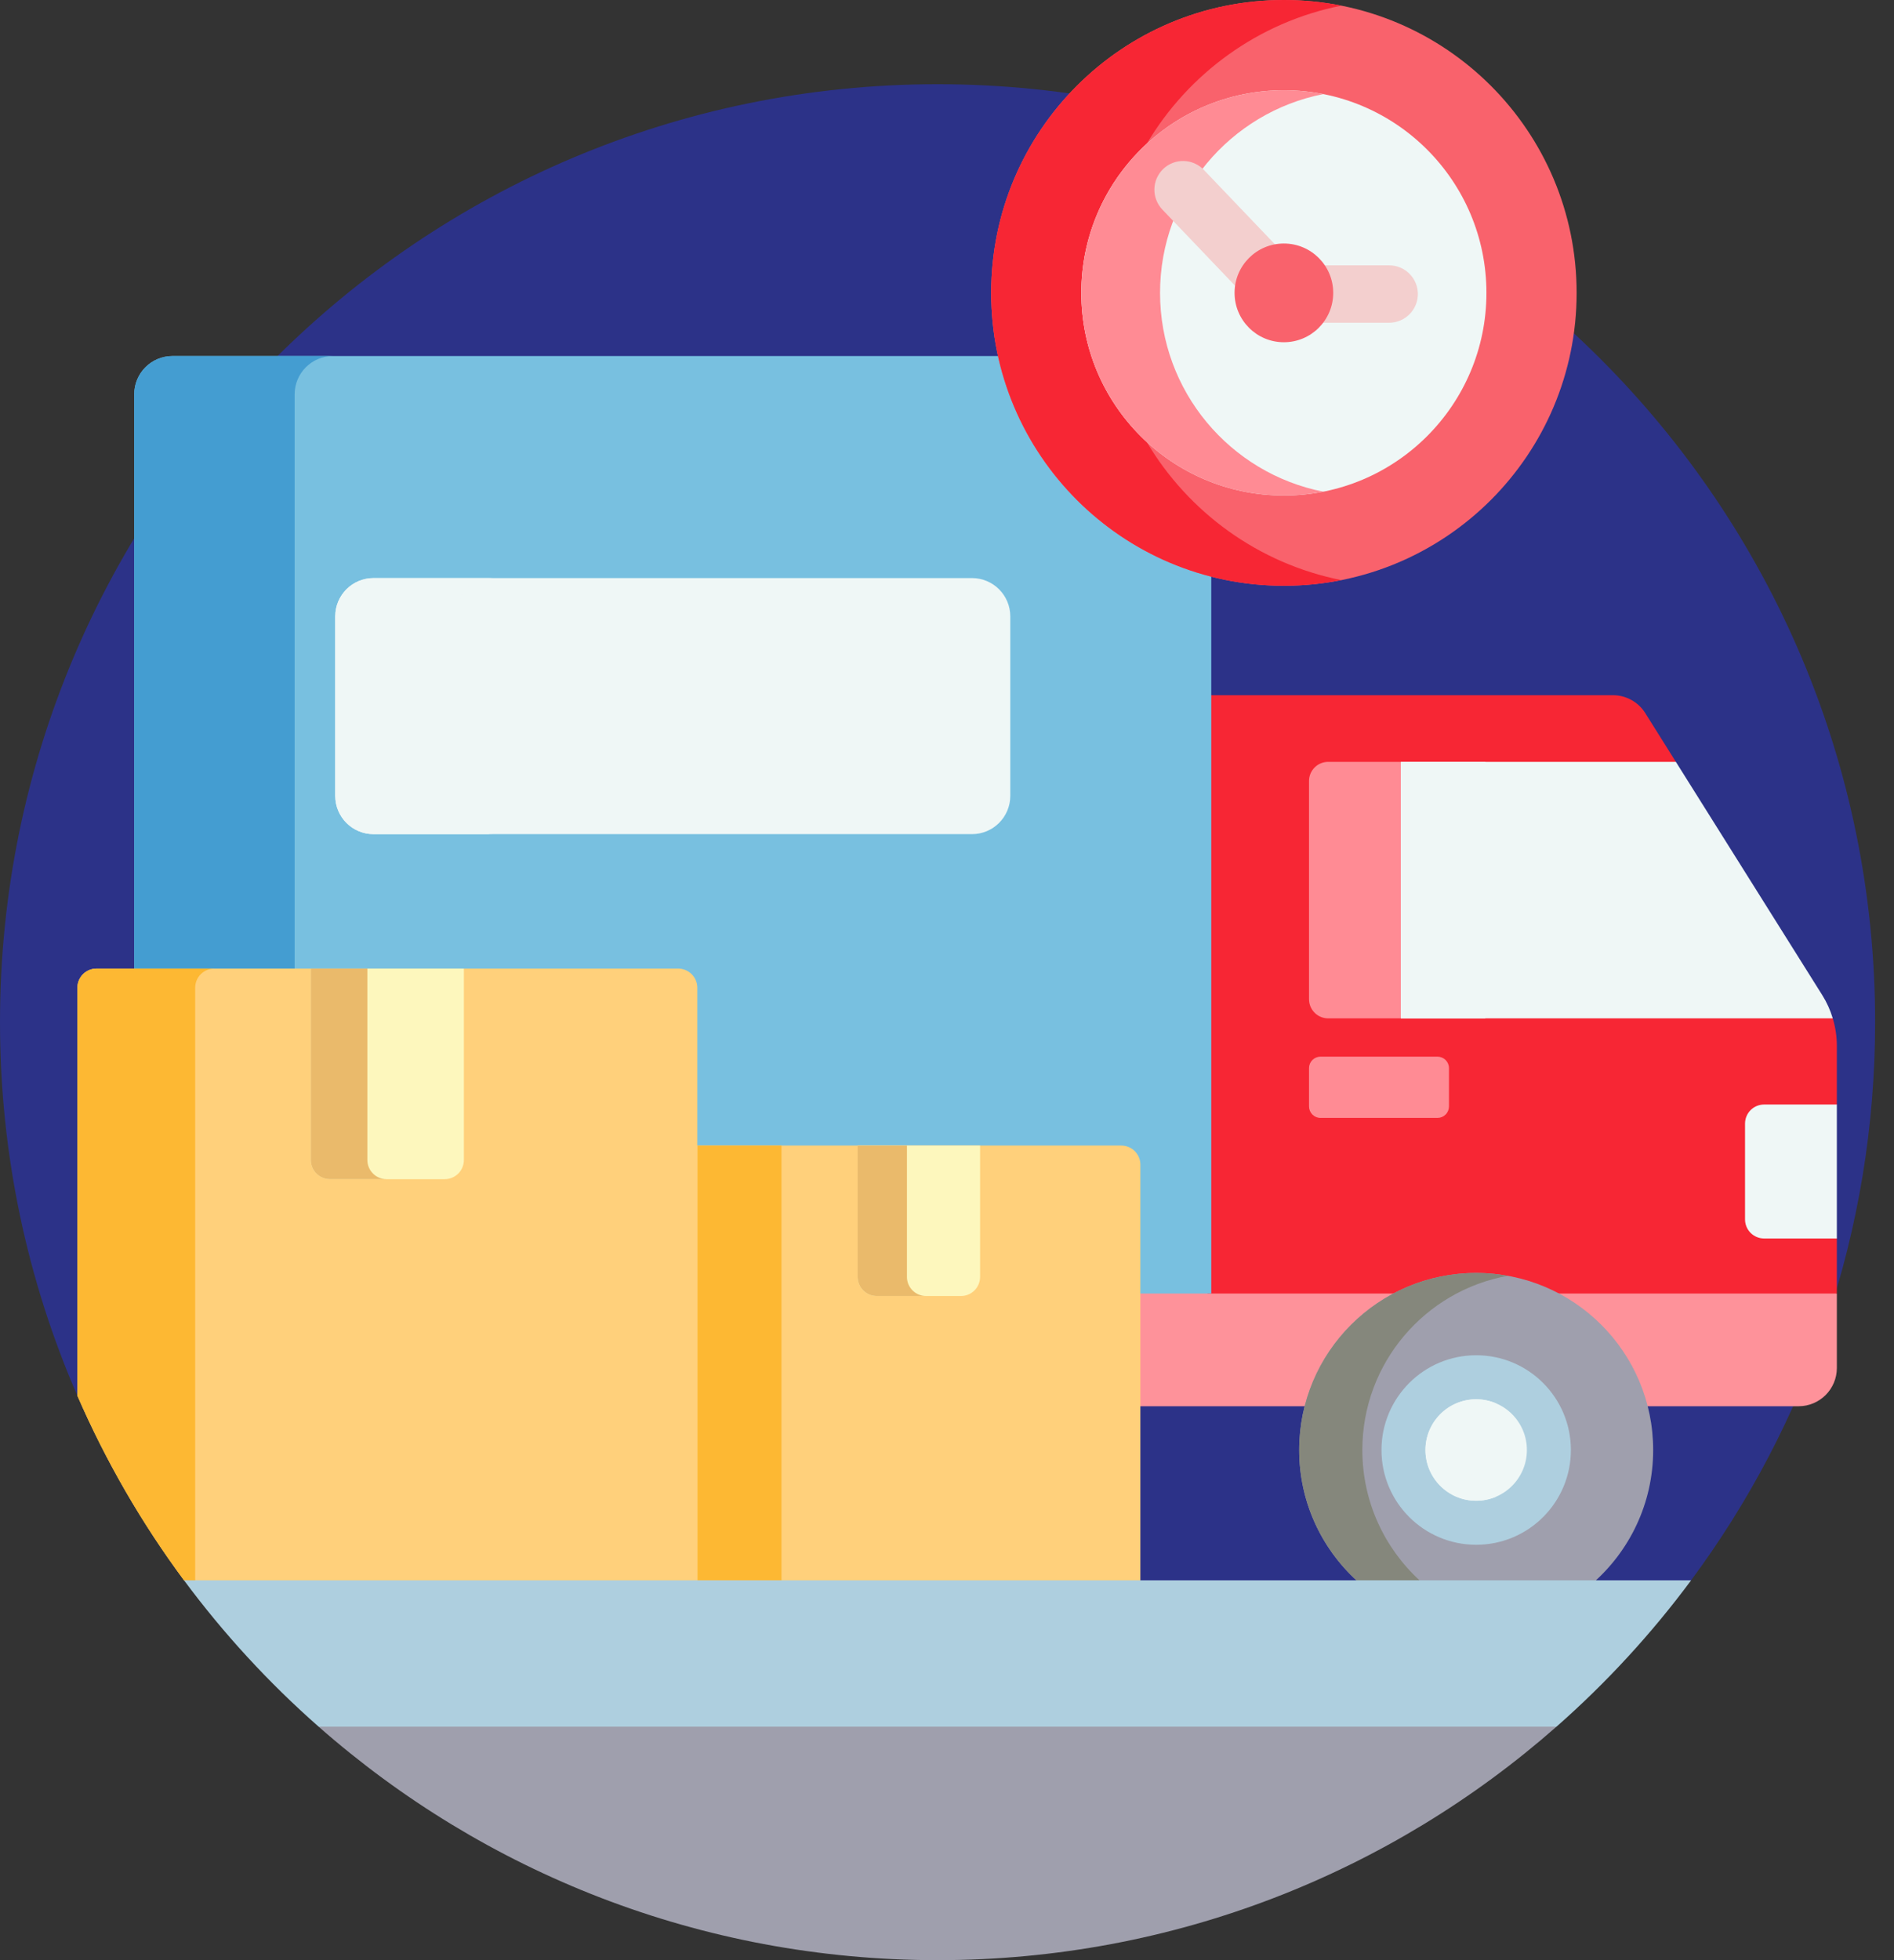
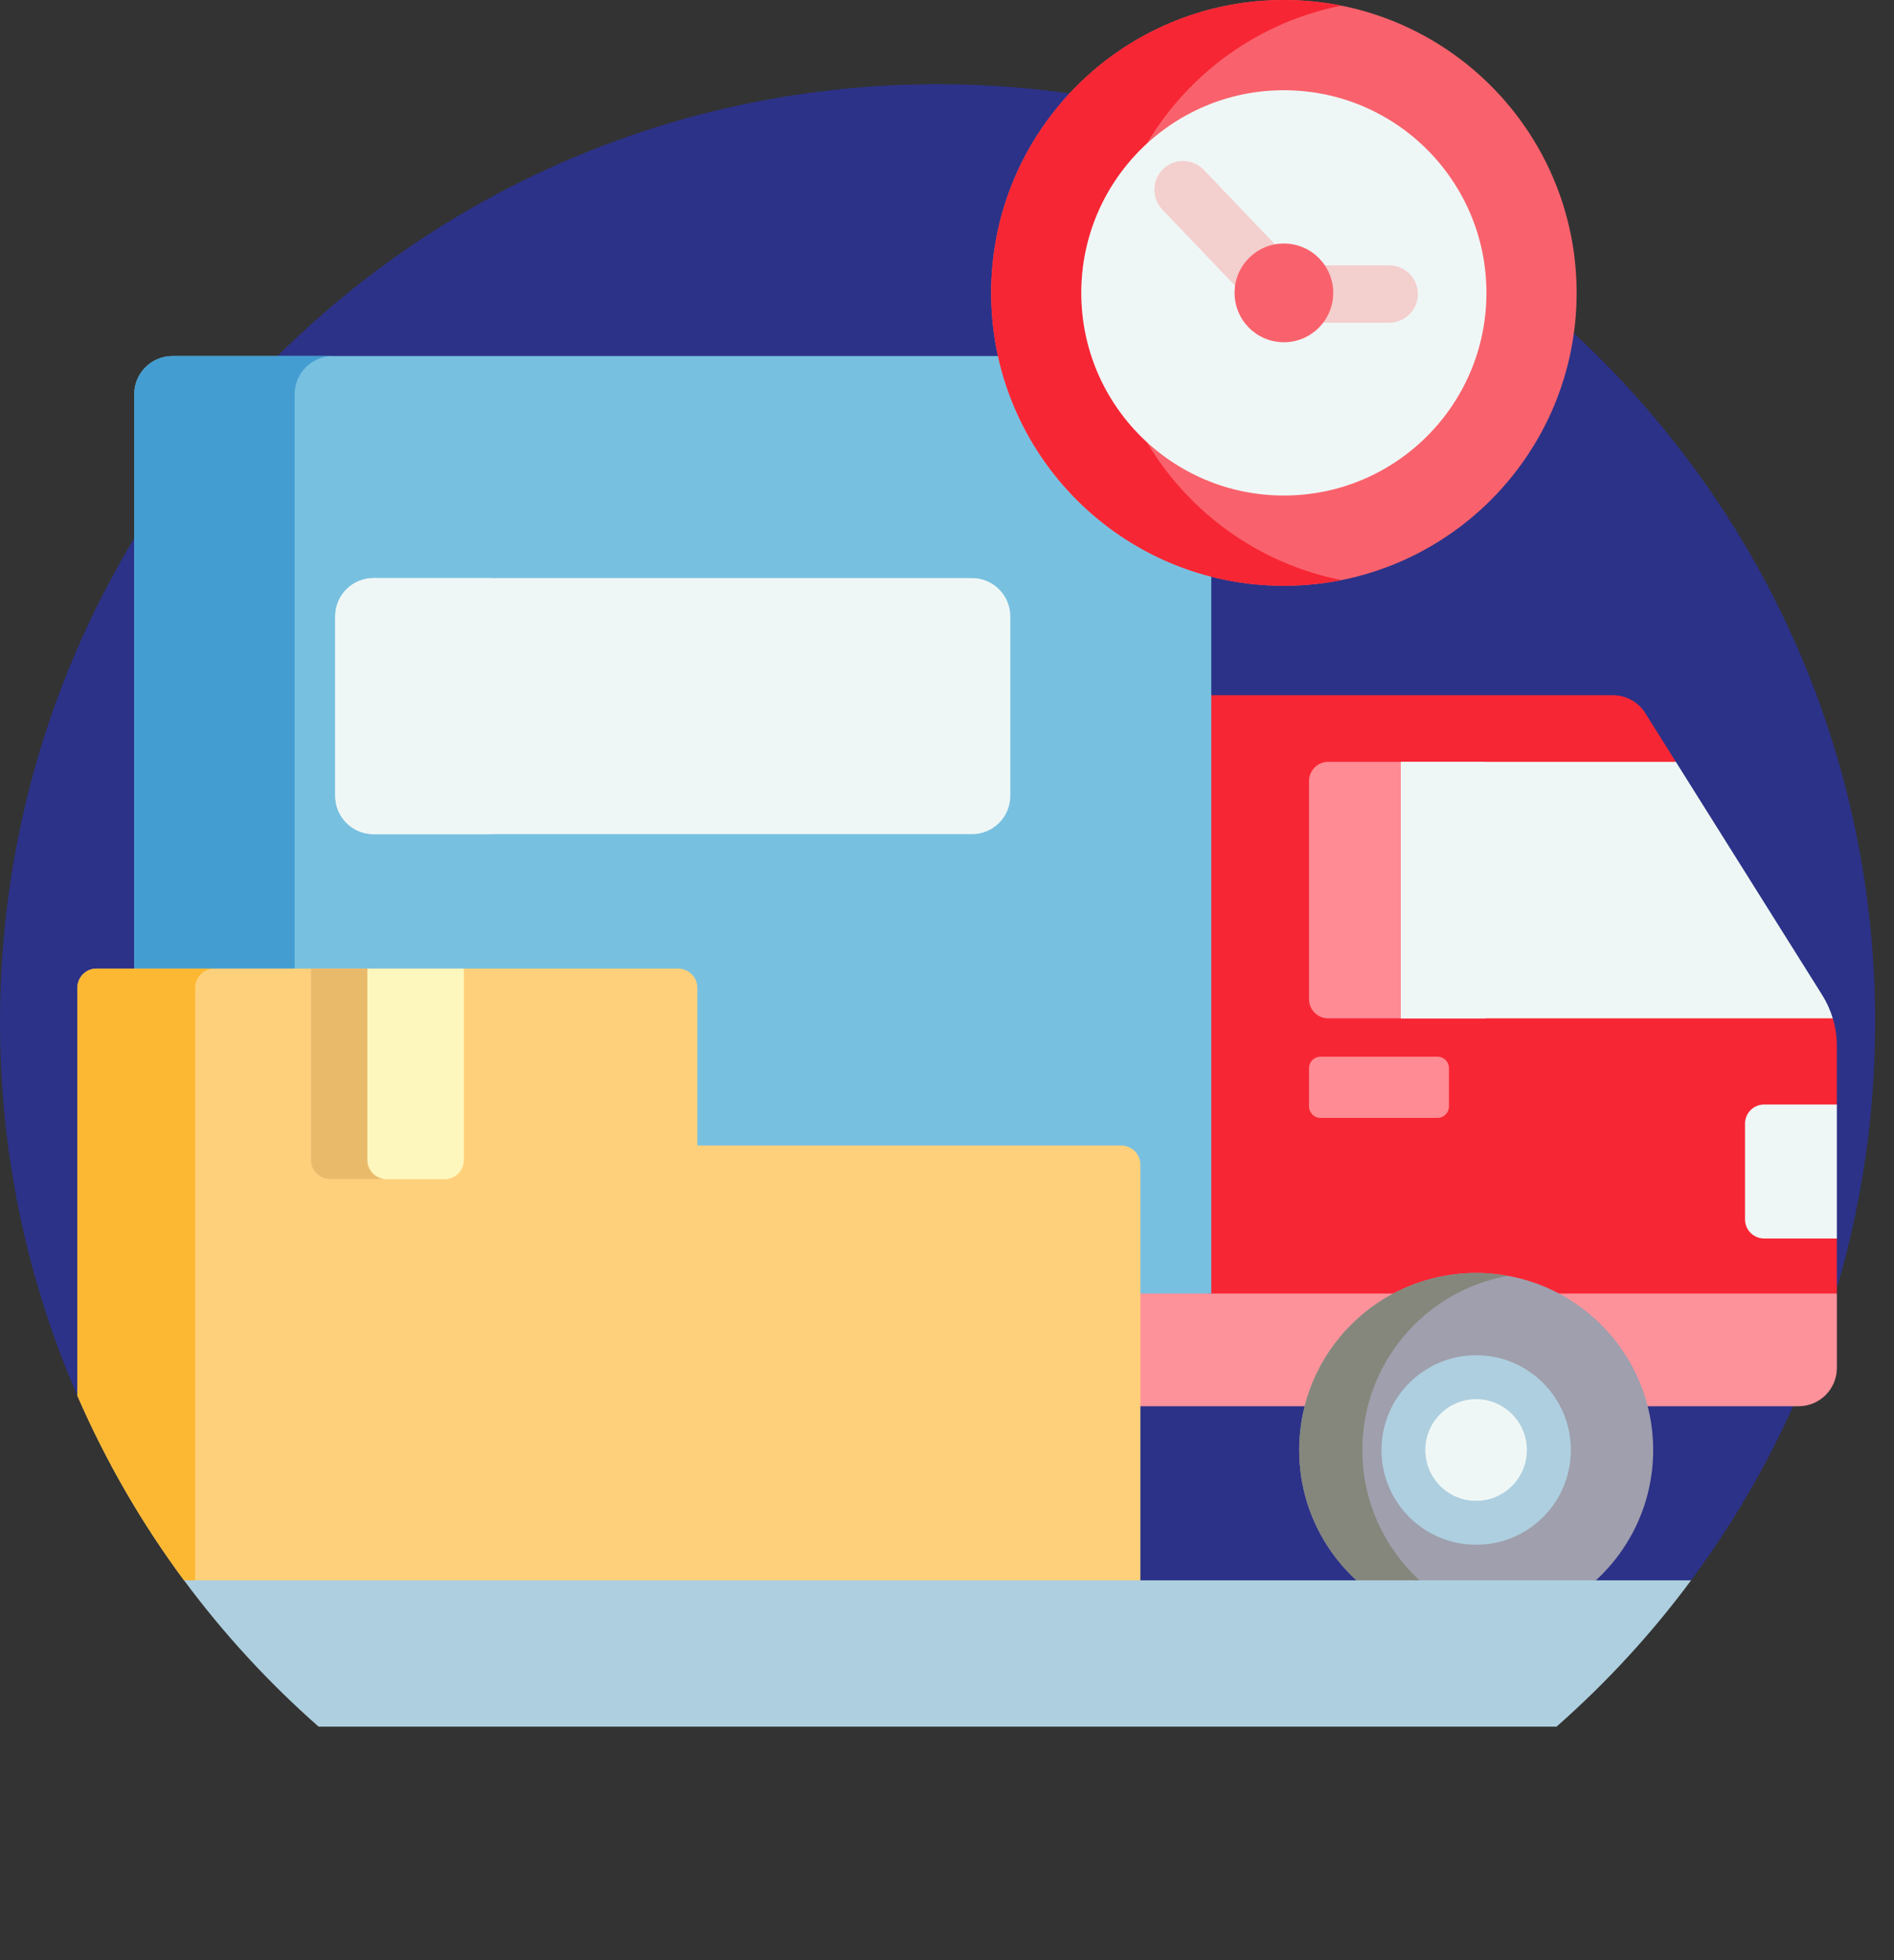
<svg xmlns="http://www.w3.org/2000/svg" width="58" height="60" viewBox="0 0 58 60" fill="none">
  <rect x="0" y="0" width="58" height="60" fill="#333333" stroke="none" />
  <path d="M28.711 2.578C12.854 2.578 0 15.432 0 31.289C0 35.354 0.846 39.22 2.37 42.724H2.487V30.234C2.487 29.976 2.697 29.766 2.955 29.766H20.768C21.026 29.766 21.237 29.976 21.237 30.234V48.49H51.327L51.787 48.373C55.327 43.599 57.422 37.689 57.422 31.289C57.422 15.432 44.568 2.578 28.711 2.578Z" fill="#2C3288" />
  <path d="M34.805 39.478V43.045H40.074C40.497 41.425 41.669 40.106 43.197 39.478H34.805ZM55.967 39.478H47.214C48.741 40.106 49.913 41.425 50.336 43.045H55.078C55.725 43.045 56.25 42.52 56.25 41.873V39.595L55.967 39.478Z" fill="#FE929A" />
  <path d="M54.023 33.926H56.161L56.25 33.809V32.015C56.25 31.728 56.207 31.444 56.125 31.172L55.96 31.055H40.672C40.413 31.055 40.203 30.845 40.203 30.586V23.906C40.203 23.648 40.413 23.438 40.672 23.438H51.255L51.32 23.32L50.383 21.828C50.278 21.66 50.132 21.522 49.958 21.426C49.785 21.33 49.589 21.28 49.391 21.28H36.976V39.595H42.931C43.621 39.267 44.392 39.082 45.205 39.082C46.019 39.082 46.79 39.267 47.479 39.595H56.25V37.91L56.187 37.793H54.023C53.765 37.793 53.555 37.583 53.555 37.324V34.395C53.555 34.136 53.765 33.926 54.023 33.926Z" fill="#F72634" />
  <path d="M43.016 23.488L42.898 23.32H40.672C40.517 23.32 40.367 23.382 40.258 23.492C40.148 23.602 40.086 23.751 40.086 23.906V30.586C40.086 30.741 40.148 30.89 40.258 31C40.367 31.11 40.517 31.172 40.672 31.172H42.898L43.016 30.965V23.488Z" fill="#FF8B94" />
  <path d="M30.684 10.898H5.282C4.635 10.898 4.11 11.423 4.11 12.07V29.766H20.768C21.026 29.766 21.237 29.976 21.237 30.234V35.182H34.336C34.594 35.182 34.805 35.392 34.805 35.651V39.595H37.093V17.529C33.902 16.7 31.408 14.13 30.684 10.898Z" fill="#78C0E0" />
  <path d="M9.023 29.648V12.07C9.023 11.423 9.548 10.898 10.195 10.898H5.282C4.635 10.898 4.11 11.423 4.11 12.07V29.648H9.023Z" fill="#449DD1" />
  <path d="M29.766 25.533H11.438C10.79 25.533 10.266 25.008 10.266 24.361V18.867C10.266 18.22 10.79 17.695 11.438 17.695H29.766C30.413 17.695 30.938 18.22 30.938 18.867V24.361C30.938 25.008 30.413 25.533 29.766 25.533Z" fill="#EFF7F6" />
  <path d="M13.945 24.361V18.867C13.945 18.22 14.47 17.695 15.117 17.695H11.438C10.79 17.695 10.266 18.22 10.266 18.867V24.361C10.266 25.008 10.79 25.533 11.438 25.533H15.117C14.47 25.533 13.945 25.008 13.945 24.361Z" fill="#EFF7F6" />
  <path d="M41.669 48.49H48.741C49.894 47.496 50.625 46.026 50.625 44.385C50.625 41.391 48.198 38.965 45.205 38.965C42.212 38.965 39.785 41.391 39.785 44.385C39.785 46.026 40.516 47.496 41.669 48.49Z" fill="#9F9FAD" />
  <path d="M41.536 48.373H43.47C42.394 47.383 41.719 45.963 41.719 44.385C41.719 41.722 43.64 39.509 46.172 39.053C45.853 38.995 45.529 38.965 45.205 38.965C42.212 38.965 39.785 41.391 39.785 44.385C39.785 45.963 40.46 47.383 41.536 48.373Z" fill="#85877C" />
  <path d="M45.205 47.285C46.807 47.285 48.105 45.987 48.105 44.385C48.105 42.783 46.807 41.484 45.205 41.484C43.603 41.484 42.305 42.783 42.305 44.385C42.305 45.987 43.603 47.285 45.205 47.285Z" fill="#AECFDF" />
  <path d="M45.205 45.938C46.063 45.938 46.758 45.242 46.758 44.385C46.758 43.527 46.063 42.832 45.205 42.832C44.347 42.832 43.652 43.527 43.652 44.385C43.652 45.242 44.347 45.938 45.205 45.938Z" fill="#EFF7F6" />
  <path d="M44.883 44.385C44.883 43.747 45.269 43.199 45.82 42.96C45.626 42.876 45.417 42.832 45.205 42.832C44.349 42.832 43.652 43.529 43.652 44.385C43.652 45.241 44.349 45.938 45.205 45.938C45.424 45.938 45.632 45.892 45.82 45.81C45.269 45.571 44.883 45.022 44.883 44.385Z" fill="#EFF7F6" />
-   <path d="M39.316 17.93C44.268 17.93 48.281 13.916 48.281 8.965C48.281 4.014 44.268 0 39.316 0C34.365 0 30.352 4.014 30.352 8.965C30.352 13.916 34.365 17.93 39.316 17.93Z" fill="#F9626C" />
+   <path d="M39.316 17.93C44.268 17.93 48.281 13.916 48.281 8.965C48.281 4.014 44.268 0 39.316 0C34.365 0 30.352 4.014 30.352 8.965C30.352 13.916 34.365 17.93 39.316 17.93" fill="#F9626C" />
  <path d="M35.116 13.528C33.885 12.395 33.113 10.77 33.113 8.965C33.113 7.16 33.885 5.535 35.116 4.402C36.391 2.25 38.54 0.677 41.074 0.173C40.495 0.058 39.907 4.35828e-05 39.316 0C34.365 0 30.352 4.014 30.352 8.965C30.352 13.916 34.365 17.93 39.316 17.93C39.918 17.93 40.506 17.869 41.074 17.756C38.54 17.252 36.391 15.679 35.116 13.528Z" fill="#F72634" />
  <path d="M39.316 15.168C42.742 15.168 45.519 12.391 45.519 8.965C45.519 5.539 42.742 2.762 39.316 2.762C35.891 2.762 33.113 5.539 33.113 8.965C33.113 12.391 35.891 15.168 39.316 15.168Z" fill="#EFF7F6" />
-   <path d="M35.524 8.965C35.524 5.951 37.673 3.441 40.522 2.88C40.125 2.801 39.721 2.762 39.316 2.762C35.891 2.762 33.113 5.539 33.113 8.965C33.113 12.391 35.891 15.168 39.316 15.168C39.729 15.168 40.132 15.127 40.522 15.05C37.673 14.489 35.524 11.978 35.524 8.965Z" fill="#FF8B94" />
  <path d="M42.54 9.879H39.281C39.162 9.879 39.044 9.855 38.935 9.809C38.826 9.762 38.727 9.694 38.645 9.608L35.594 6.414C35.514 6.33 35.452 6.232 35.41 6.124C35.368 6.017 35.348 5.902 35.351 5.787C35.353 5.671 35.379 5.557 35.425 5.452C35.472 5.346 35.539 5.251 35.622 5.171C35.706 5.091 35.804 5.029 35.912 4.987C36.019 4.945 36.134 4.925 36.25 4.928C36.365 4.931 36.479 4.956 36.584 5.003C36.69 5.049 36.785 5.116 36.865 5.2L39.657 8.122H42.54C42.773 8.122 42.996 8.214 43.161 8.379C43.326 8.544 43.419 8.767 43.419 9C43.419 9.234 43.326 9.457 43.161 9.622C42.996 9.787 42.773 9.879 42.54 9.879Z" fill="#F3CFCE" />
  <path d="M39.316 10.476C40.151 10.476 40.827 9.799 40.827 8.965C40.827 8.13 40.151 7.454 39.316 7.454C38.482 7.454 37.806 8.13 37.806 8.965C37.806 9.799 38.482 10.476 39.316 10.476Z" fill="#F9626C" />
  <path d="M34.336 35.065H21.237V48.49H34.922V35.651C34.922 35.495 34.86 35.346 34.75 35.236C34.64 35.127 34.491 35.065 34.336 35.065Z" fill="#FFD07B" />
-   <path d="M21.354 35.065H23.932V48.373H21.354V35.065Z" fill="#FDB833" />
-   <path d="M29.427 39.671H26.849C26.694 39.671 26.544 39.609 26.435 39.5C26.325 39.39 26.263 39.241 26.263 39.085V35.065H30.013V39.085C30.013 39.241 29.951 39.39 29.841 39.5C29.731 39.609 29.582 39.671 29.427 39.671Z" fill="#FDF7BD" />
-   <path d="M27.773 39.085V35.065H26.263V39.085C26.263 39.241 26.325 39.39 26.435 39.5C26.544 39.609 26.694 39.671 26.849 39.671H28.359C28.204 39.671 28.055 39.609 27.945 39.5C27.835 39.39 27.773 39.241 27.773 39.085Z" fill="#EABA6B" />
  <path d="M44.02 34.219H40.438C40.344 34.219 40.255 34.182 40.189 34.116C40.123 34.05 40.086 33.96 40.086 33.867V32.695C40.086 32.602 40.123 32.513 40.189 32.447C40.255 32.381 40.344 32.344 40.438 32.344H44.02C44.113 32.344 44.203 32.381 44.269 32.447C44.335 32.513 44.372 32.602 44.372 32.695V33.867C44.372 33.96 44.335 34.05 44.269 34.116C44.203 34.182 44.113 34.219 44.02 34.219Z" fill="#FF8B94" />
  <path d="M55.801 30.457L51.32 23.32H42.898V31.172H56.125C56.05 30.92 55.941 30.68 55.801 30.457Z" fill="#EFF7F6" />
  <path d="M42.899 23.32H45.485V31.172H42.899V23.32Z" fill="#EFF7F6" />
  <path d="M21.354 30.234C21.354 30.157 21.339 30.081 21.309 30.01C21.28 29.939 21.237 29.875 21.182 29.82C21.128 29.766 21.063 29.723 20.992 29.693C20.921 29.664 20.845 29.648 20.768 29.648H2.955C2.8 29.648 2.651 29.71 2.541 29.82C2.431 29.93 2.37 30.079 2.37 30.234V42.724C3.24 44.725 4.335 46.62 5.635 48.373L6.095 48.49H21.354V30.234Z" fill="#FFD07B" />
  <path d="M5.977 30.234C5.977 30.079 6.038 29.93 6.148 29.82C6.258 29.71 6.407 29.648 6.562 29.648H2.955C2.8 29.648 2.651 29.71 2.541 29.82C2.431 29.93 2.37 30.079 2.37 30.234V42.724C3.24 44.725 4.335 46.62 5.635 48.373L5.977 48.46V30.234Z" fill="#FDB833" />
  <path d="M13.62 36.094H10.104C9.948 36.094 9.799 36.032 9.69 35.922C9.58 35.812 9.518 35.663 9.518 35.508V29.648H14.205V35.508C14.205 35.663 14.144 35.812 14.034 35.922C13.924 36.032 13.775 36.094 13.62 36.094Z" fill="#FDF7BD" />
  <path d="M11.25 35.508V29.648H9.518V35.508C9.518 35.663 9.58 35.812 9.69 35.922C9.799 36.032 9.948 36.094 10.104 36.094H11.836C11.681 36.094 11.531 36.032 11.422 35.922C11.312 35.812 11.25 35.663 11.25 35.508Z" fill="#EABA6B" />
-   <path d="M10.388 52.734L9.756 52.852C14.813 57.3 21.446 60 28.711 60C35.975 60 42.609 57.3 47.665 52.852L47.034 52.734H10.388Z" fill="#9F9FAD" />
  <path d="M5.635 48.373C6.847 50.007 8.228 51.508 9.756 52.852H47.666C49.194 51.508 50.575 50.007 51.787 48.373H5.635Z" fill="#AECFDF" />
  <path d="M56.25 33.809H54.023C53.868 33.809 53.719 33.87 53.609 33.98C53.499 34.09 53.438 34.239 53.438 34.395V37.324C53.438 37.48 53.499 37.629 53.609 37.739C53.719 37.848 53.868 37.91 54.023 37.91H56.25V33.809Z" fill="#EFF7F6" />
</svg>